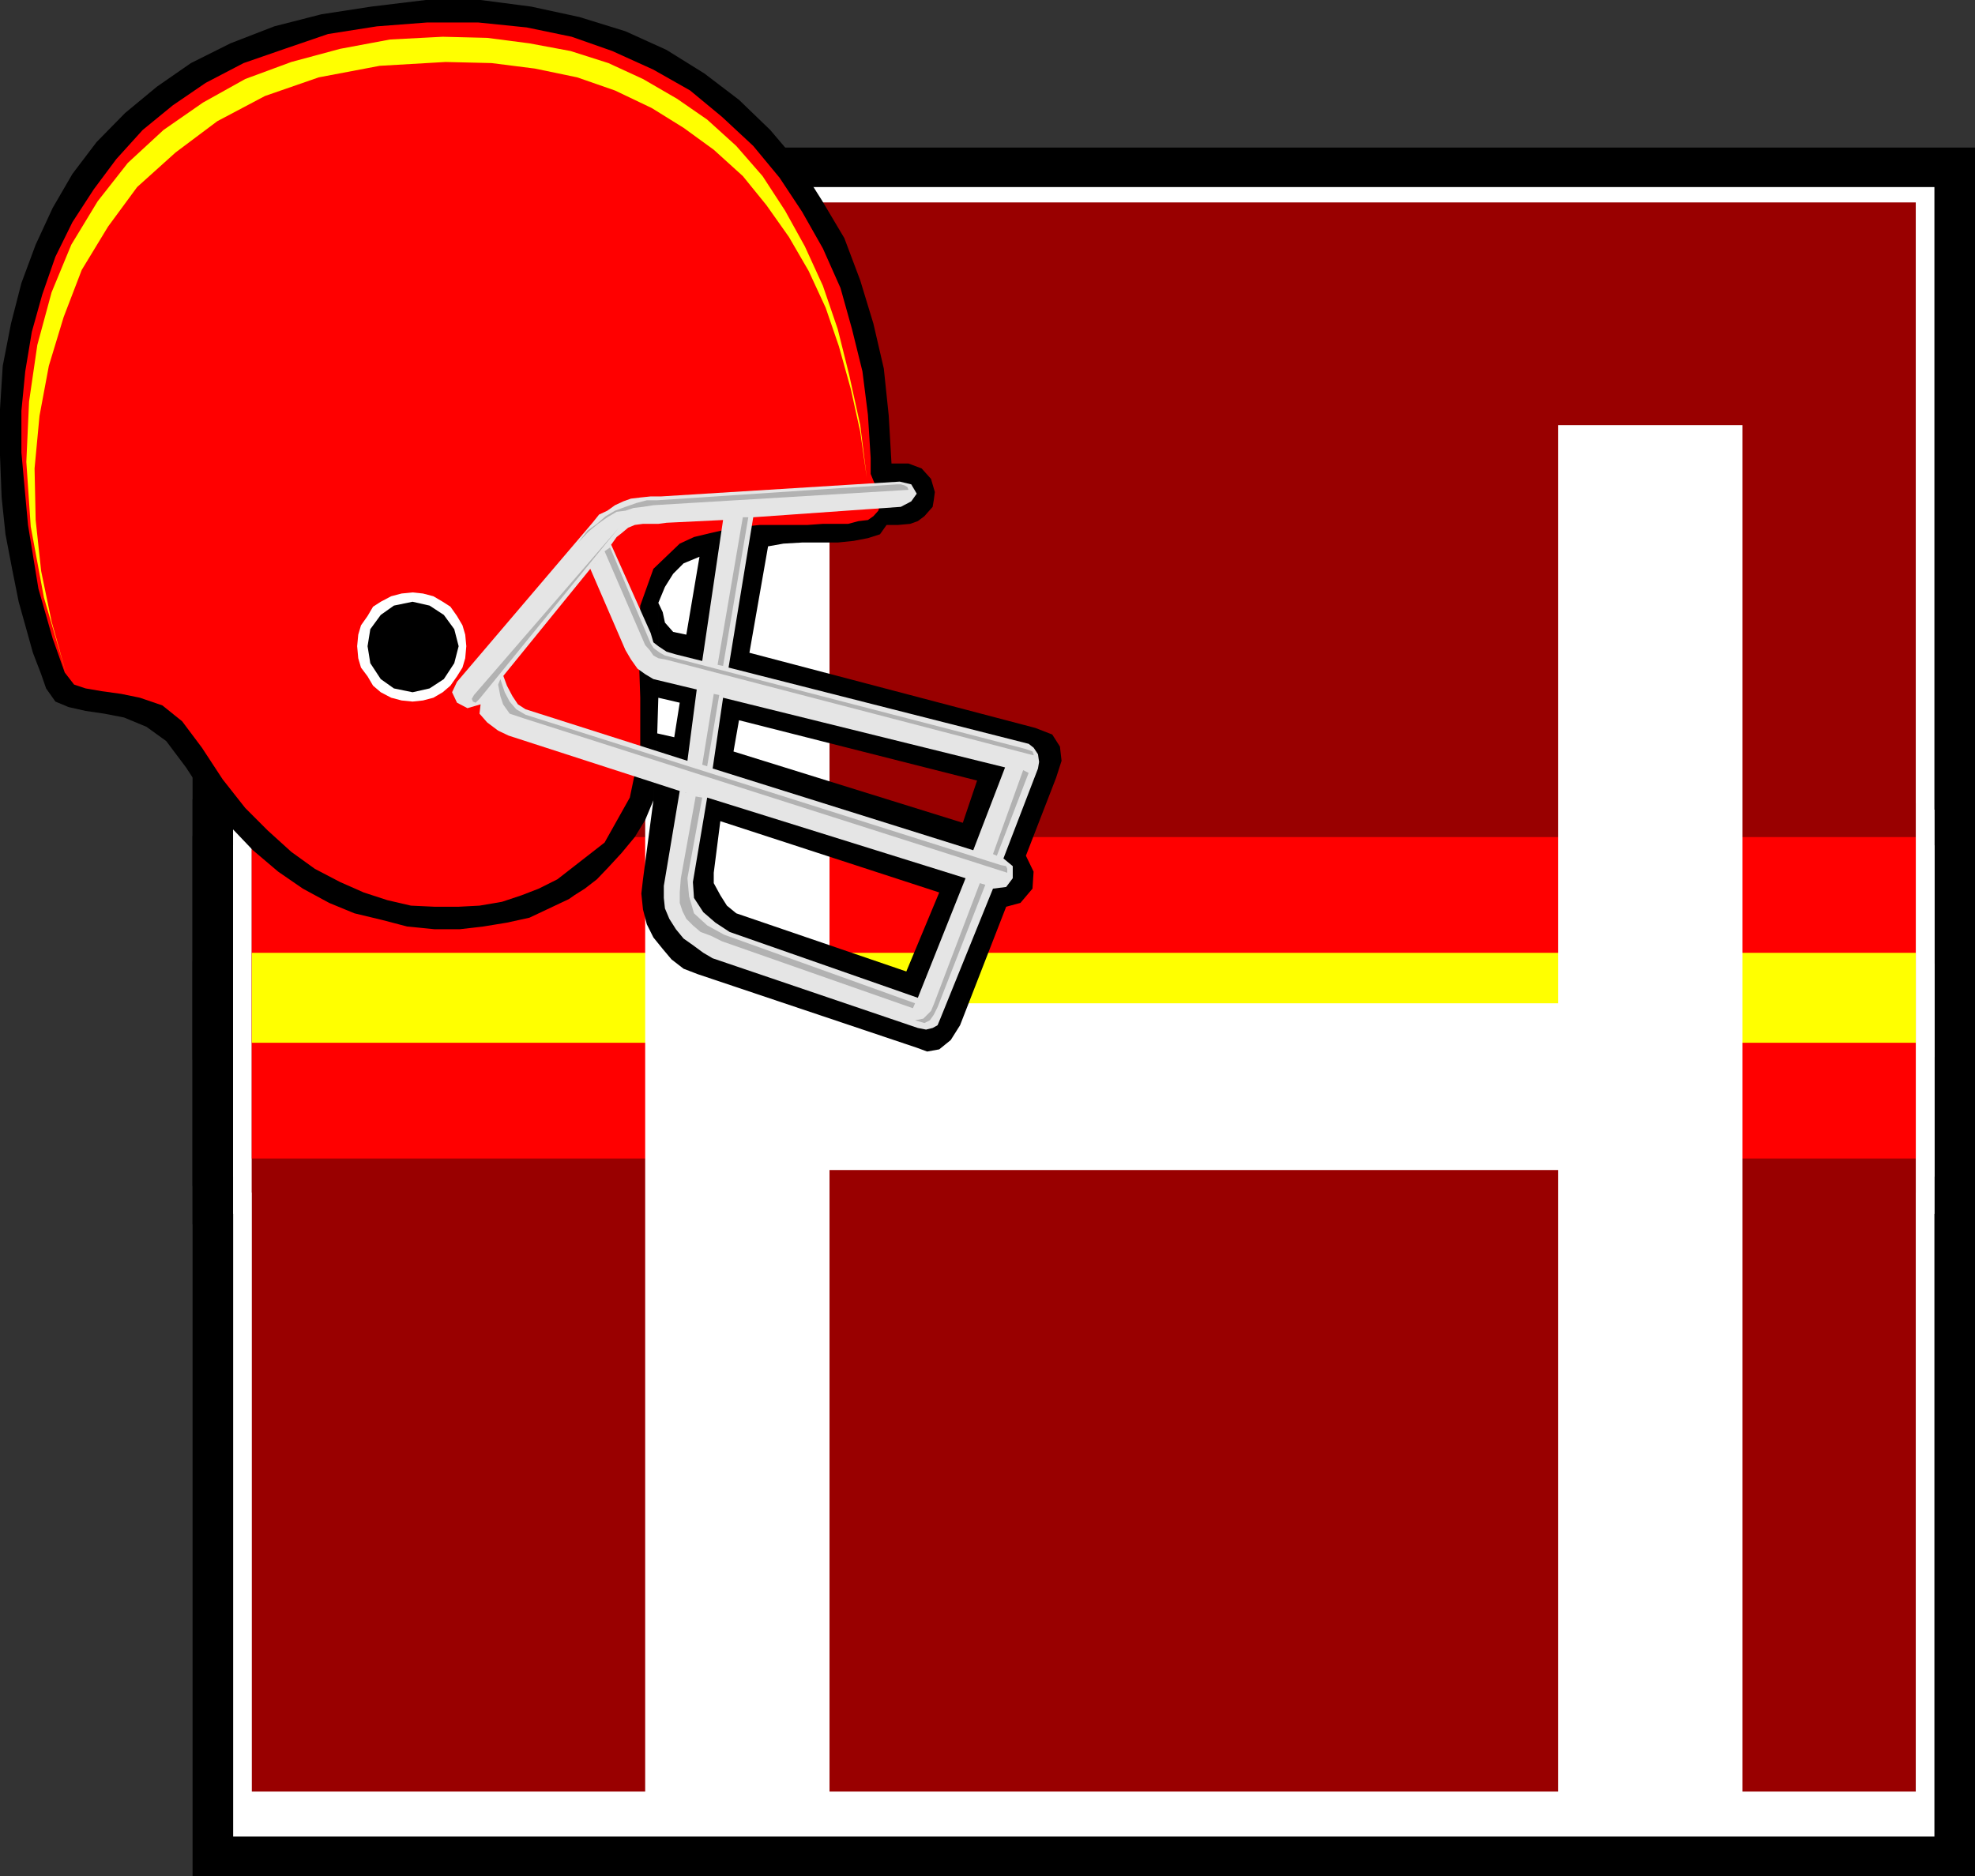
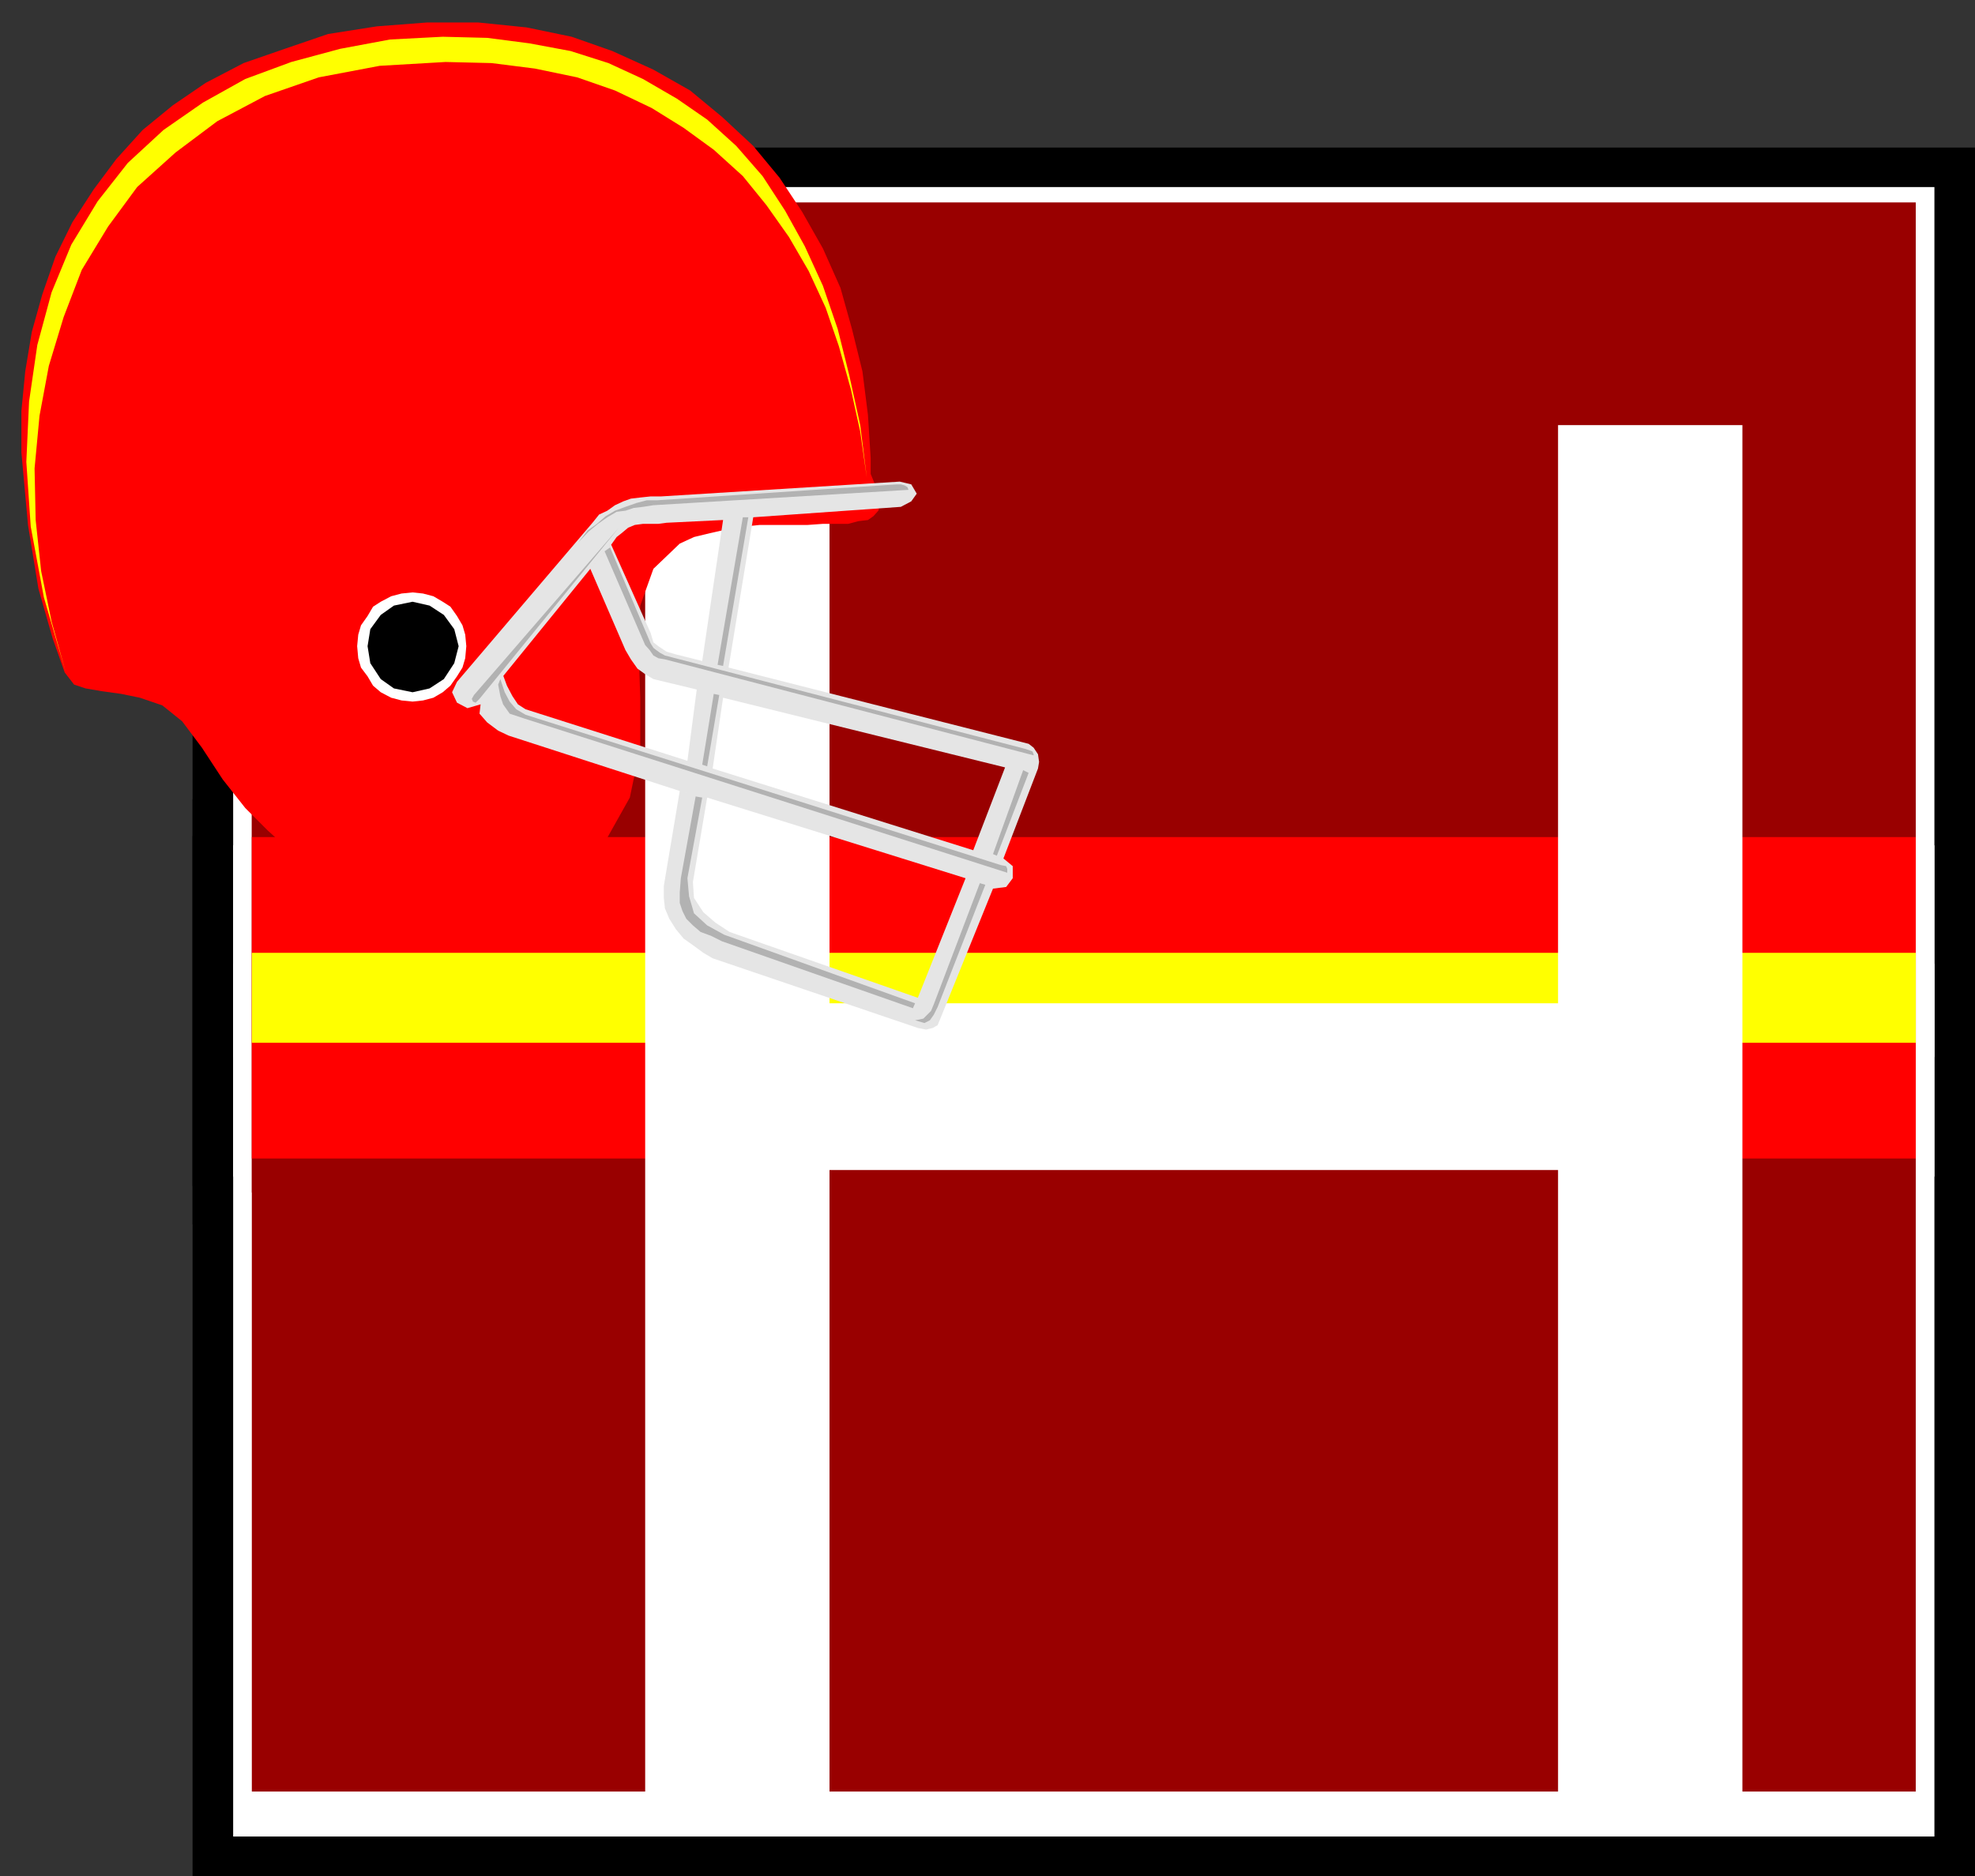
<svg xmlns="http://www.w3.org/2000/svg" width="360" height="342">
  <rect width="100%" height="100%" fill="#333333" stroke="none" />
  <path d="M35.102 26.902H360V342H35.102V26.902" />
  <path d="M35.102 145.7H360v77.5H35.102v-77.5" />
  <path d="M35.102 152.402H360V216.2H35.102v-63.797" />
-   <path d="M35.102 175.2H360v18H35.102v-18" />
  <path fill="#fff" d="M42.5 34.102h310.102V334.8H42.5V34.1" />
-   <path fill="#fff" d="M42.5 147.602h310.102V221.3H42.5v-73.7" />
  <path fill="#fff" d="M42.5 154.102h310.102V214.5H42.5v-60.398" />
  <path fill="#fff" d="M42.5 175.7h310.102v17H42.5v-17" />
  <path fill="#fff" d="M46.402 148.3h302.801v72.2h-302.8v-72.2" />
  <path fill="#fff" d="M46.402 154.8h302.801v59.302h-302.8V154.8" />
  <path fill="#fff" d="M46.402 175.902h302.801V192.5h-302.8v-16.598" />
  <path fill="#900" d="M45.902 36.902h303.301v289.7h-303.3v-289.7" />
  <path fill="#900" d="M45.902 146.402h303.301v71h-303.3v-71" />
  <path fill="red" d="M45.902 152.602h303.301v58.597h-303.3v-58.597" />
  <path fill="#ff0" d="M45.902 173.7h303.301v16.402h-303.3v-16.403" />
  <path fill="#fff" d="M117.602 334.102V77.5h33.601v105.402H284V77.5h33.602v256.602H284V213.3H151.203v120.8h-33.601" />
-   <path d="m133.703 137 41.797 13 2.602-7.7-43.399-11-1 5.7-2.402 12.7-1.2 9.402V161l1.2 2.2 1.199 1.902 1.703 1.398 31 10.602 6-14.403 12.2 2.602L175 186.902l-1.7 2.7-2.097 1.699-2.203.398-1.898-.699-39.899-13.398-2.601-1-2.2-1.7-1.601-1.902-1.7-2.098-1.199-2.402-.699-2.7-.3-2.898.3-2.601 1.899-14.399.699-12.203 3.101.703 1-6.3-3.902-.903v-17.297l.8 1.7.403 1.898 1.5 1.7 2.399.5 2.398-14.2-2.898 1.2-1.899 1.902-1.5 2.398-1.203 2.902V127.2l-.2 6.5-.698 12.203-1.5 3.598-1.899 3.102-2.402 2.898-2.399 2.602-2.101 2.199-2.2 1.699-1.898 1.2-1 .702-7.203 3.399-4.098.898-4.3.703-4.301.5h-4.598l-5-.5-4.601-1.203-5-1.199L60 164.602 55.203 162l-4.5-3.098L46.102 155 42 150.7l-4.297-5-3.8-5.798-3.602-4.8-3.598-2.602-4.101-1.7-3.602-.698-3.398-.5-3.102-.7-2.398-1-1.7-2.402-.902-2.598L6 119l-1.2-4.3-1.398-5-1.199-6L1 97.401.3 90.7 0 83v-8.398l.5-7.903L2 59l1.902-7.398 2.598-7 3.102-6.7 3.601-6.203 4.399-5.797 5.199-5.3 5.8-4.801 6.2-4.301L42 7.902l8-3.101 8.602-2.2L67.703 1.2 77.602 0h10L96.8 1.2l8.8 1.902 8.4 2.597 7.5 3.403 6.902 4.3 6.301 4.797 5.7 5.5 5.097 6 4.3 6.801 4.102 6.902 2.899 7.7L159.203 59l1.899 8.2.898 8.6.5 8.7h3.102l2.398.902 1.703 1.899.7 2.398-.2 1.5-.203 1.203-.797.899-.703.8-1.2.899-1.398.5-2.199.2h-2.101l-1.2 1.702-2.199.7-2.601.5-2.899.3h-6.5l-3.402.2-2.801.5L136.602 119l52.101 13.7 3.098 1.202 1.402 2.2.297 2.597-1 3.102L187 156l1.402 2.902-.199 3.098-2.203 2.602-2.598.699-12.199-2.602-39.902-13L133.703 137" />
  <path fill="red" d="M77.8 4.102h9.403L96 5l8.203 1.7 7.399 2.6 7.5 3.4 6.699 3.8 5.8 4.8 5.7 5.302 4.8 5.8 4.102 6.2L150 45.3l3.203 7.199 2.098 7.5 1.902 7.7 1 7.902.5 7.898v2.902l.7 1.7.699 1.398.3 2.602-.3 1-.899 1-1 .699-1.703.2-1.898.5H150l-2.797.2H138.5l-3.098.3-2.902.5-3.098.7-2.902.702-2.598 1.2-4.8 4.597-2.399 6.703-.3 7.7.3 9.097v9.102l-1.902 9.101-4.598 8.2-8.601 6.699L98.203 162l-3.101 1.2-3.602 1.202-4.098.7-3.8.199h-4.399l-4.3-.2-4.301-1L66.3 162.7l-4.3-1.899-4.598-2.399-4.3-3.101-4.301-3.899-4.098-4.101-4.101-5.2-3.801-5.8-3.598-4.801-3.601-2.898-4.102-1.403-3.398-.699-3.602-.5-2.898-.5-2.102-.7-1.7-2.198-2.198-6.2L7 107.301 5.102 95.699 3.902 82.5v-7.598l.7-7.203L5.8 60.5l1.902-6.8 2.399-6.9 3.101-6.3 3.899-6 4.101-5.5L26 23.7l5.5-4.5 6-4.098 6.902-3.602 7.5-2.598L59.801 6.2l8.902-1.398 9.098-.7" />
  <path fill="red" d="m75.203 99.8 3.598.302 3.3.898 3.102 1.902 2.7 2.2L90 108l1.703 2.602 1 3.597.5 3.602-.5 3.898-1 3.301L90 128.102l-2.098 2.699-2.699 2.101-3.101 2-3.301.899-3.598.5-3.601-.5-3.602-.899-3.2-2-2.597-2.101L60 128.1l-1.598-3.1-1.199-3.3-.3-3.9.3-3.6 1.2-3.598L60 108l2.203-2.898 2.598-2.2L68 101l3.602-.898 3.601-.301" />
  <path fill="#fff" d="m75.203 108 1.899.2 1.898.5 1.703 1 1.399.902L83.3 112.3l1 1.699.5 1.7.199 2.1-.2 2.2-.5 1.7-1 1.6-1.198 1.7-1.399 1.2-1.703 1-1.898.5-1.899.202-2-.203-1.902-.5-1.899-1L68 125l-1-1.7-1.2-1.6-.5-1.7-.198-2.2.199-2.1.5-1.7L67 112.3l1-1.698 1.402-.903 1.899-1 1.902-.5 2-.199" />
  <path d="m75.203 109.7 3.098.702 2.601 1.7 1.899 2.597.8 3.102-.8 3.101-1.899 2.899-2.601 1.699-3.098.7-3.402-.7-2.399-1.7-1.902-2.898-.5-3.101.5-3.102 1.902-2.597 2.399-1.7 3.402-.703" />
  <path fill="#e5e5e5" d="m111.402 99.3-3.8 4.4L92 122.901l-4.398 5.5-2.399.7-1.902-1-.899-1.903.899-1.898L108 95.3l1.203-1.5 1.5-.7 1.399-1 1.5-.699 1.398-.5 1.703-.203 1.899-.199h1.898l43.5-2.7 2.102.5 1 1.7-1 1.402-1.899 1-26.902 1.899-4.5 27.398 54.699 13.903.902.699.801 1.199.2 1.402-.2 1.2-6.3 16.398 1.699 1.402v2.2l-1.2 1.597L181 162l-9.598 23.7-.5 1.202-.902.5-1.2.297-1.5-.297-37.398-12.703-1.699-1-1.902-1.398-1.7-1.2-1.398-1.699L122 167.5l-.797-1.898-.203-1.903V161.5l2.902-17.3 5 1.202-2.601 15.399.199 2.898 1.703 2.602 2.2 1.898 2.597 1.703 34.3 12 8.7-21.8-47.098-14.7-5-1.203-31.199-10.097-1.902-.903-2-1.5-1.399-1.597.2-1.7 4.101-5.3.7 1.898 1 1.902 1 1.5 1.398.899 29.5 9.398 4.601 1.403 47.5 14.898 5.801-15.098-51.402-12.703-1.899 12.903-4.601-1.403 1.699-13-7.898-1.898-1.5-.899-1.399-1L115 120.2l-1-1.699-6.398-14.8 3.8-4.4 7.2 16.102.5 1.7.898.699 1.5 1 1.703.5L128 120.5l3.8-25.7-10.3.5-1.5.2h-2.797l-1.5.2-1.203.5-1.2 1-.898.702-1 1.399" />
-   <path fill="#b2b2b2" d="m91.203 123.8.797 2.4.902 1.702 1.2 1.399 1.699 1 86.601 27.398 1 .203.2.5v.7l-88-28.102-2.7-.898-1.199-1.7-.5-1.5-.402-2.101.402-1m27.399-6.501.5.802.5.398.699.5.902.5 65.598 17 .902.3.5.2.2.5v.2l-67.2-17.5L120 120l-.898-.5-.7-1-.8-.898-7.399-17.102 1-.7 7.399 17.5m44.898-29-43.7 2.9h-1.898l-1.902.5-2 .702-1.898.7-1.7 1-1.601 1.398-1.7 1.2-1.699 2.202 1.899-2L109 95.5l1.703-1.2 1.7-1 1.597-.198 1.5-.5 1.703-.2 1.899-.3 46.5-2.801-.2-.5-.5-.301-.699-.2h-.703" />
+   <path fill="#b2b2b2" d="m91.203 123.8.797 2.4.902 1.702 1.2 1.399 1.699 1 86.601 27.398 1 .203.2.5v.7l-88-28.102-2.7-.898-1.199-1.7-.5-1.5-.402-2.101.402-1m27.399-6.501.5.802.5.398.699.5.902.5 65.598 17 .902.3.5.2.2.5v.2l-67.2-17.5L120 120l-.898-.5-.7-1-.8-.898-7.399-17.102 1-.7 7.399 17.5m44.898-29-43.7 2.9h-1.898l-1.902.5-2 .702-1.898.7-1.7 1-1.601 1.398-1.7 1.2-1.699 2.202 1.899-2L109 95.5l1.703-1.2 1.7-1 1.597-.198 1.5-.5 1.703-.2 1.899-.3 46.5-2.801-.2-.5-.5-.301-.699-.2" />
  <path fill="#b2b2b2" d="M87.402 127.402 112.801 96.2l-26.399 30.5-.402.703.203.5.5.2.7-.7M136.402 94.3h-1l-4.601 26.9 1 .202 4.601-27.101m-5.3 32.399-1-.2L128 139.402l.902.297 2.2-13M128 145.402l-2.7 14.7.302 3.3.898 3.098 2.402 2.2 3.098 1.702 34.8 12.5-.398.899-34.8-12.2-2-1-1.899-.699-1.402-1.203-1.2-1.199-.699-1.398-.5-1.5v-1.903l.2-2.597 2.699-14.903 1.199.203m59.5-4.5L181.703 156l-.703-.3 5.5-15.298 1 .5m-7.898 20.398-8.7 22.302-.699 1.398-.703 1-1 .5-1.7-.5 1.5-.3.7-.7.703-.7.5-1.198L178.602 161l1 .3" />
  <path fill="#ff0" d="m81.203 11.3-12 .7-11.101 2.102L48.3 17.5l-8.7 4.602L32 27.8l-7 6.3-5.297 7.2-4.8 7.898-3.301 8.602-2.7 8.898L7.203 75.8l-.902 9.601L6.5 94.8l1 9.3 1.902 9.2L12 122.6l-4-13.699L5.602 96 4.8 84.2l.5-11 1.5-10.298 2.601-9.601L13 44.6l4.8-7.902 5.5-7 6.5-6 7.2-5 7.703-4.297 8.399-3.101L62 8.902 71.102 7.2l9.601-.5 8.098.203 7.699 1 7.5 1.399 6.902 2.199 6.301 2.902 6.2 3.598 5.5 3.8 5.3 4.802 4.797 5.5 4.102 6.3 3.601 6.5 3.297 7.2L152.703 60l2.098 8.402 2 9.098L158 87.102l-1.2-8.403L155.103 71l-2.2-7.898-2.402-7-3.098-6.7-3.601-6.203-4.098-5.797-4.3-5.3-5.301-4.801-5.5-4-5.801-3.602-6.7-3.199-6.898-2.398L97.5 12.5l-7.898-1-8.399-.2" />
</svg>